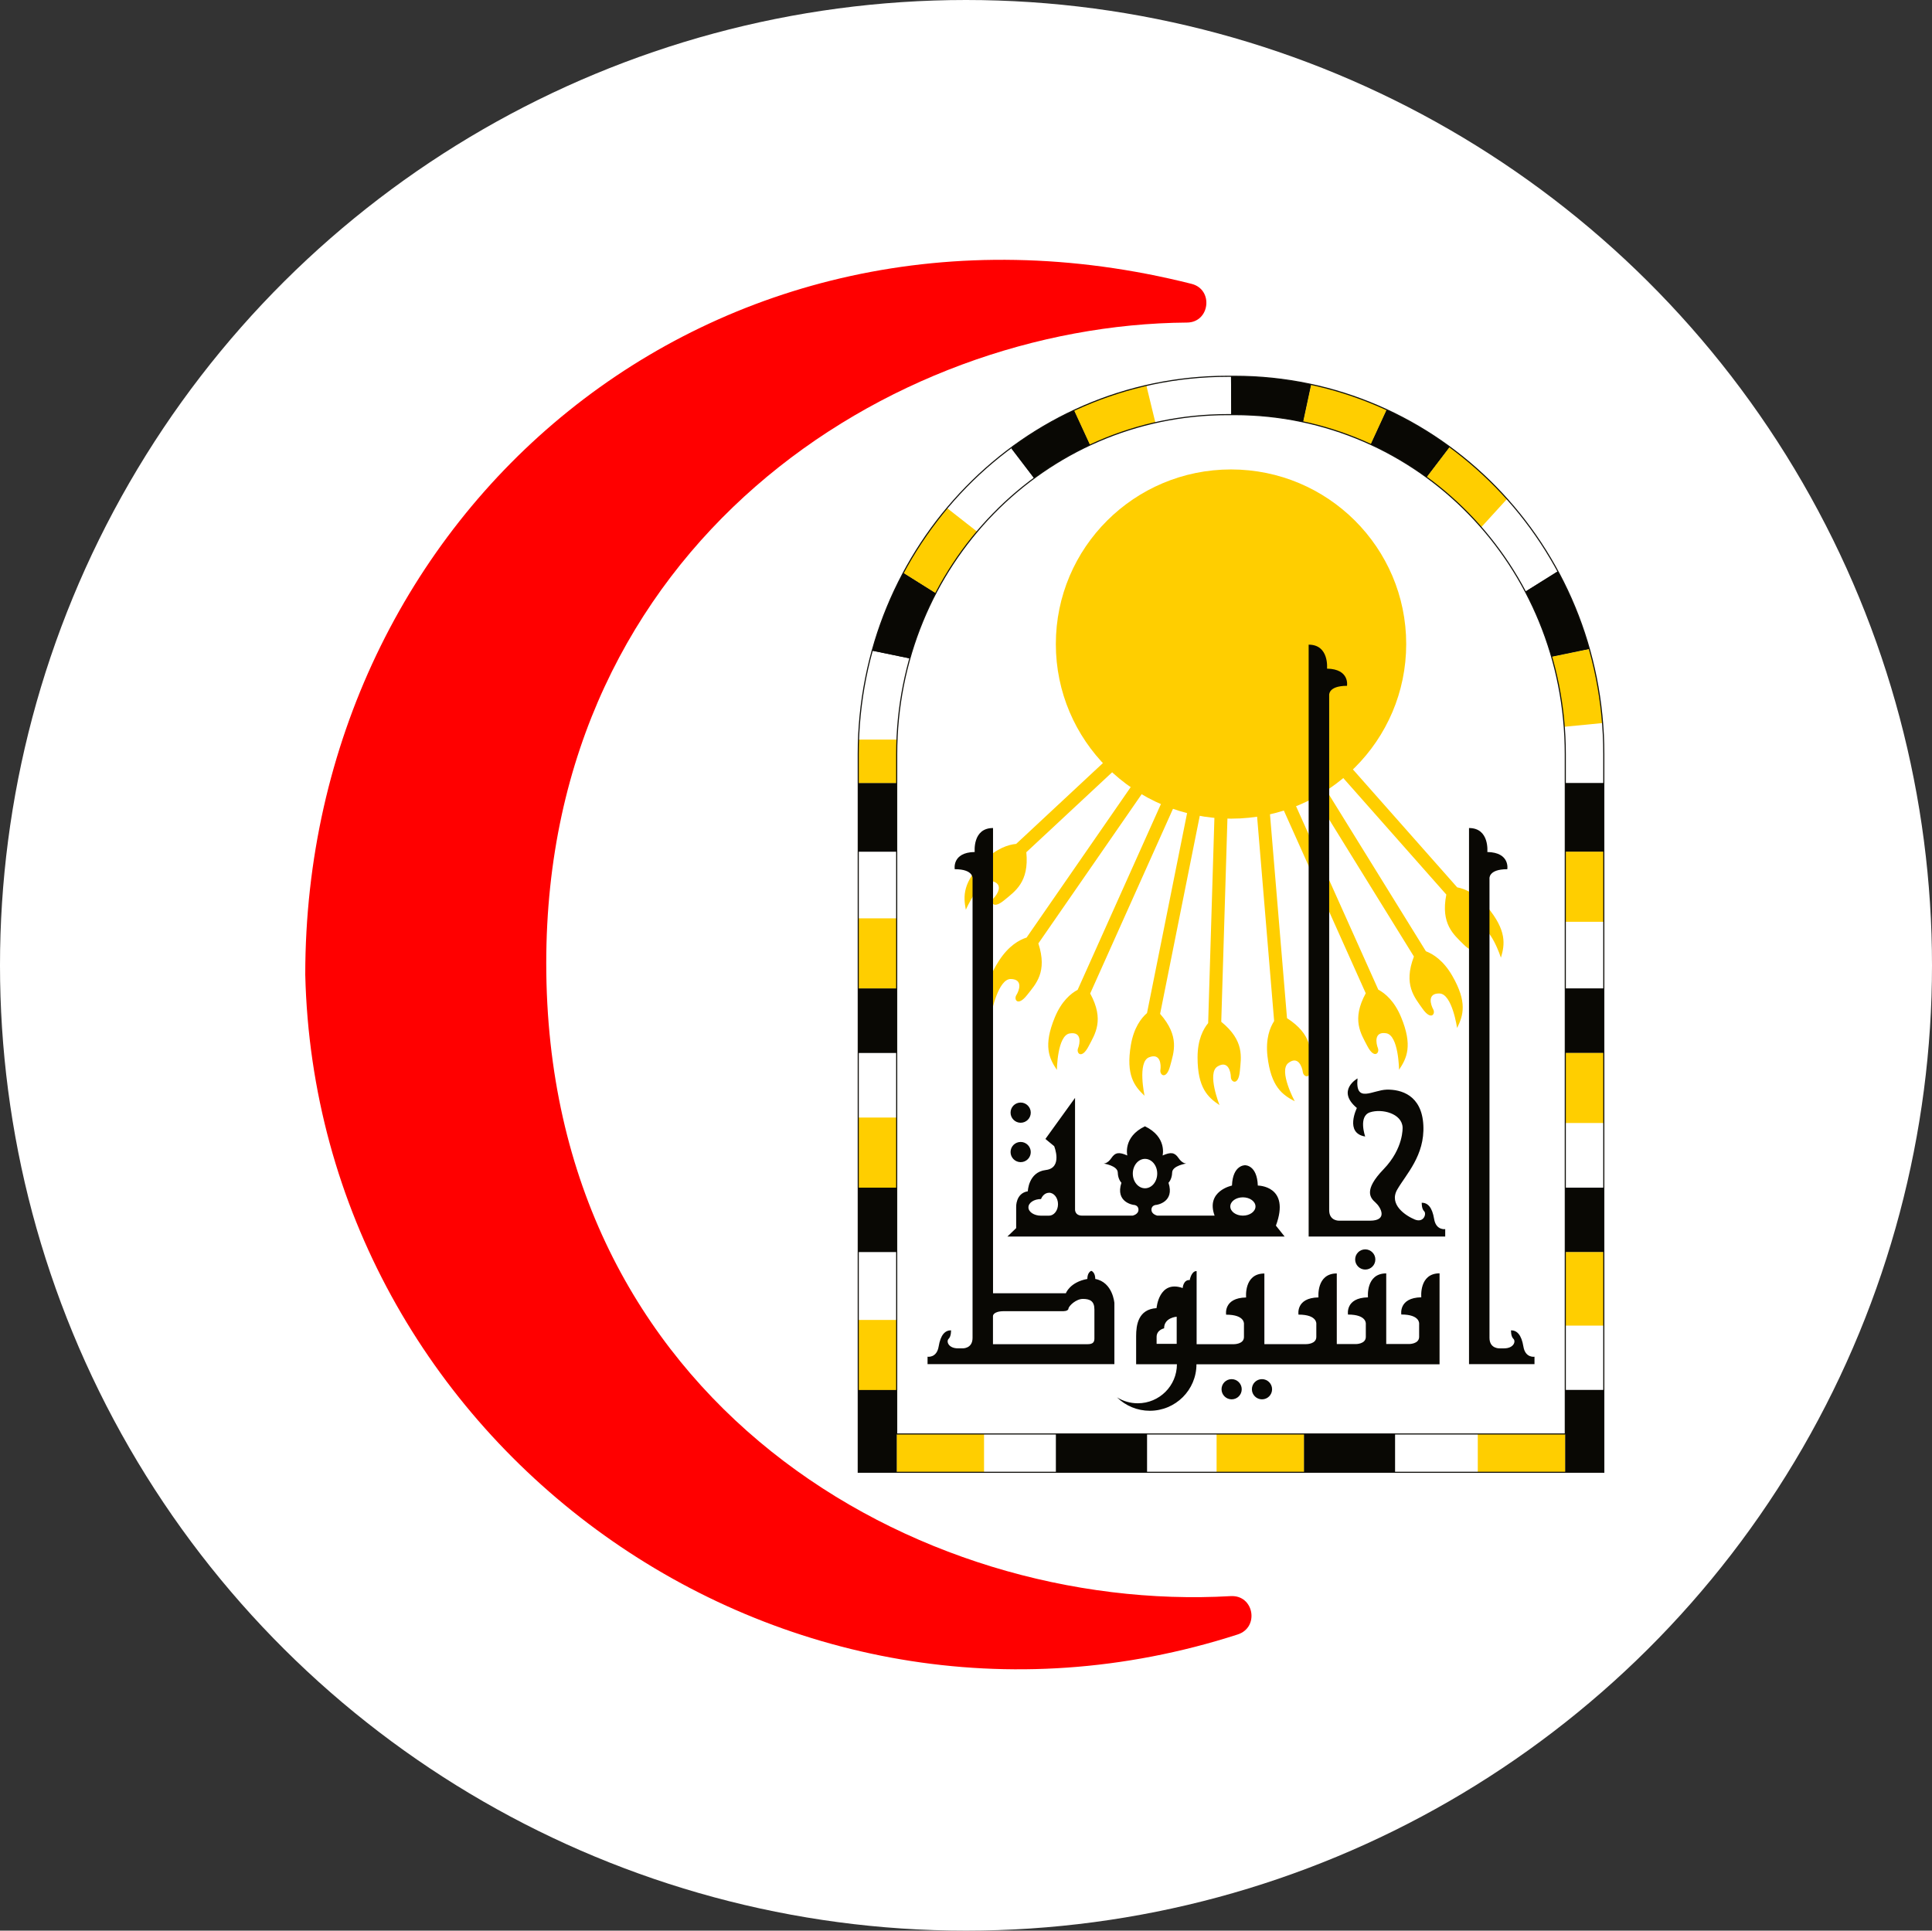
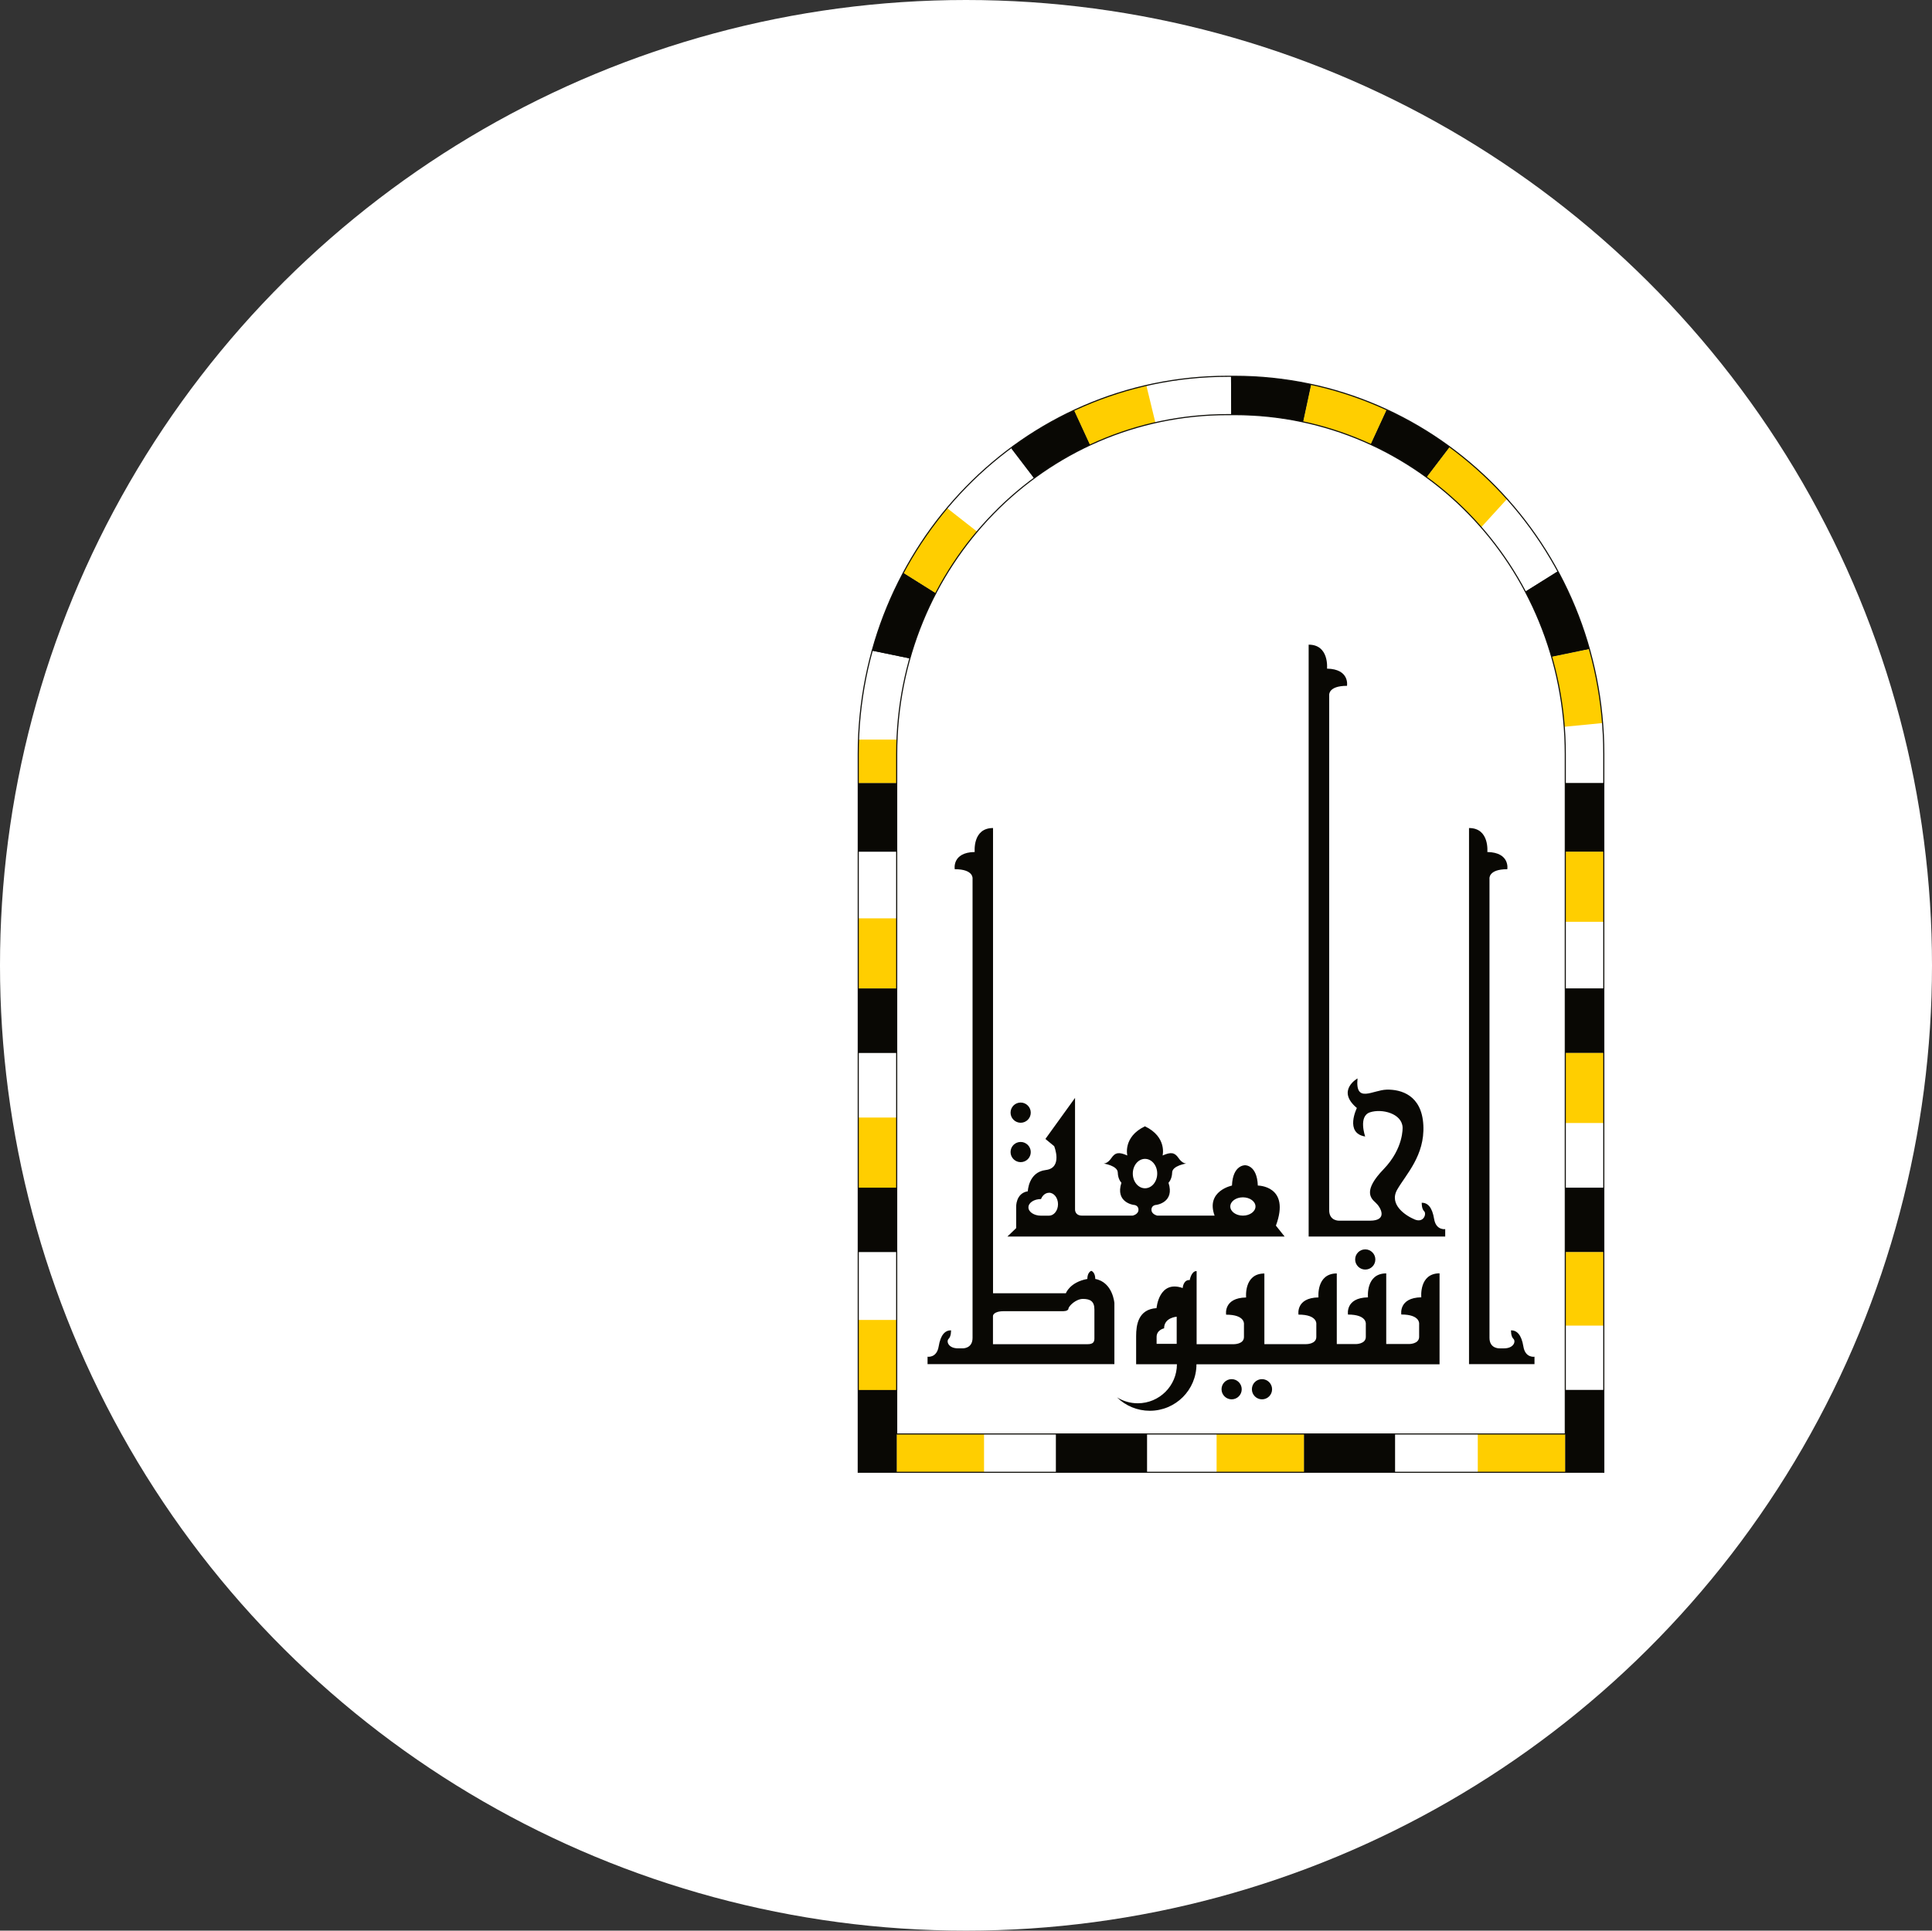
<svg xmlns="http://www.w3.org/2000/svg" xmlns:ns1="http://sodipodi.sourceforge.net/DTD/sodipodi-0.dtd" xmlns:ns2="http://www.inkscape.org/namespaces/inkscape" width="92.266mm" height="92.212mm" viewBox="0 0 92.266 92.212" version="1.1" id="svg1620" ns1:docname="aunlogocolor_background.svg" ns2:export-filename="aunlogocolor_background.png" ns2:export-xdpi="96" ns2:export-ydpi="96" ns2:version="1.2.2 (b0a8486541, 2022-12-01)">
  <rect x="0" y="0" width="92.266" height="92.212" fill="#333333" stroke="none" />
  <ns1:namedview id="namedview1622" pagecolor="#505050" bordercolor="#eeeeee" borderopacity="1" ns2:showpageshadow="0" ns2:pageopacity="0" ns2:pagecheckerboard="0" ns2:deskcolor="#505050" ns2:document-units="mm" showgrid="false" ns2:zoom="2.2437868" ns2:cx="174.92749" ns2:cy="174.25898" ns2:window-width="1920" ns2:window-height="1011" ns2:window-x="0" ns2:window-y="0" ns2:window-maximized="1" ns2:current-layer="layer1" />
  <defs id="defs1617" />
  <g ns2:label="Layer 1" ns2:groupmode="layer" id="layer1" transform="translate(-65.098,-100.812)">
    <ellipse style="fill:#ffffff;stroke-width:0.267" id="path512" cx="-146.918" cy="111.231" rx="46.106" ry="46.133" transform="rotate(-90)" />
-     <path class="cls-7" d="m 123.877,177.047 c 1.103,-0.064 1.381,1.492 0.328,1.831 -21.812,7.038 -44,-9.155 -44.529,-31.515 0,-22.05 19.439,-38.759 42.325,-32.994 1.064,0.267 0.881,1.841 -0.214,1.849 -14.155,0.106 -30.602,10.575 -30.602,30.599 0,21.008 17.751,31.089 32.692,30.229 z" id="path6" style="fill:#ff0000;stroke-width:0.265" />
    <g id="layer1-3" transform="matrix(0.265,0,0,0.265,79.675,113.222)">
      <g id="g19340">
-         <path id="path19316" class="cls-2" d="m 166.24,20.99 c -36.88,0 -66.58,30.48 -66.58,68.09 V 218.53 H 234.02 V 89.08 c 0,-37.61 -29.71,-68.09 -66.58,-68.09 h -1.19 z m 0,6.91 h 1.19 c 33.06,0 59.65,27.18 59.65,61.18 V 211.62 H 106.59 V 89.08 c 0,-34 26.6,-61.18 59.65,-61.18 z" style="fill:#ffffff;fill-rule:evenodd" />
        <path id="path19318" class="cls-3" d="m 166.84,20.99 0.04,6.91 h 0.55 c 4.25,0 8.39,0.45 12.39,1.31 v 0 c 0,0 1.45,-6.75 1.45,-6.75 -4.46,-0.96 -9.09,-1.47 -13.84,-1.47 z m 28.06,6.02 -2.88,6.25 c 3.56,1.64 6.92,3.62 10.06,5.91 l 4.16,-5.46 c -3.54,-2.6 -7.33,-4.85 -11.34,-6.7 z m -56.37,0.11 c -3.89,1.82 -7.59,4.01 -11.03,6.53 l -0.23,0.35 4.08,5.35 c 3.14,-2.31 6.51,-4.32 10.07,-5.98 l -2.88,-6.25 z m 87.21,29.02 -5.85,3.66 c 1.95,3.69 3.54,7.62 4.72,11.73 l 6.79,-1.4 c -1.38,-4.92 -3.3,-9.6 -5.67,-13.99 v 0 z m -117.97,0.29 c -2.35,4.4 -4.24,9.09 -5.6,14.01 l 6.79,1.4 c 1.16,-4.11 2.73,-8.04 4.66,-11.74 v 0 c 0,0 -5.85,-3.67 -5.85,-3.67 z m -8.11,37.89 v 12.34 h 6.93 V 94.32 Z m 127.42,0 v 12.34 h 6.93 V 94.32 Z M 99.66,131.34 v 11.58 h 6.93 v -11.58 z m 127.42,0 v 11.58 h 6.93 V 131.34 Z M 99.66,167.23 v 11.58 h 6.93 v -11.58 z m 127.42,0 v 11.58 h 6.93 V 167.23 Z M 99.66,203.7 v 14.81 h 6.93 V 203.7 Z m 127.42,0 v 14.81 h 6.93 V 203.7 Z m -91.77,7.9 v 6.91 h 16.38 v -6.91 z m 44.7,0 v 6.91 h 16.38 v -6.91 z" style="fill:#090804;fill-rule:evenodd" />
        <path id="path19320" class="cls-1" d="m 181.27,22.46 -1.45,6.75 c 4.25,0.91 8.33,2.28 12.2,4.06 l 2.88,-6.25 c -4.31,-2 -8.88,-3.53 -13.63,-4.55 z m -29.69,0.18 c -4.55,1.04 -8.91,2.55 -13.05,4.49 l 2.88,6.25 c 0,0 0,0 0,0 3.74,-1.74 7.69,-3.1 11.8,-4.03 z m 54.66,11.07 -4.16,5.46 c 3.6,2.63 6.9,5.66 9.85,9.03 l 4.66,-5.11 c -3.11,-3.48 -6.58,-6.63 -10.34,-9.39 z m -90.57,11.03 c -3.01,3.59 -5.67,7.51 -7.9,11.7 l 5.85,3.66 v 0 c 2.08,-4 4.59,-7.73 7.45,-11.12 l -5.41,-4.24 z m 115.74,25.39 -6.79,1.4 c 1.17,4.05 1.94,8.27 2.27,12.63 l 6.9,-0.67 c -0.36,-4.6 -1.17,-9.07 -2.38,-13.36 z M 99.71,86.47 c -0.03,0.86 -0.05,1.73 -0.05,2.59 v 5.26 h 6.93 v -5.26 c 0,-0.87 0.02,-1.73 0.06,-2.59 z m 127.37,20.19 v 12.65 h 6.93 V 106.66 Z M 99.66,118.69 v 12.65 h 6.93 v -12.65 z m 127.42,24.23 v 12.65 h 6.93 V 142.92 Z M 99.66,154.59 v 12.65 h 6.93 v -12.65 z m 127.42,24.23 v 13.27 h 6.93 V 178.82 Z M 99.66,191.07 v 12.65 h 6.93 v -12.65 z m 6.93,20.55 v 6.91 h 15.74 v -6.91 z m 57.65,0 v 6.91 H 180 v -6.91 z m 47.07,0 v 6.91 h 15.76 v -6.91 z" style="fill:#ffce00;fill-rule:evenodd" />
        <path id="path19322" class="cls-3" d="m 166.84,20.99 0.04,6.91 h 0.55 c 4.25,0 8.39,0.45 12.39,1.31 v 0 c 0,0 1.45,-6.75 1.45,-6.75 -4.46,-0.96 -9.09,-1.47 -13.84,-1.47 z m 28.06,6.02 -2.88,6.25 c 3.56,1.64 6.92,3.62 10.06,5.91 l 4.16,-5.46 c -3.54,-2.6 -7.33,-4.85 -11.34,-6.7 z m -56.37,0.11 c -3.89,1.82 -7.59,4.01 -11.03,6.53 l -0.23,0.35 4.08,5.35 c 3.14,-2.31 6.51,-4.32 10.07,-5.98 l -2.88,-6.25 z m 87.21,29.02 -5.85,3.66 c 1.95,3.69 3.54,7.62 4.72,11.73 l 6.79,-1.4 c -1.38,-4.92 -3.3,-9.6 -5.67,-13.99 v 0 z m -117.97,0.29 c -2.35,4.4 -4.24,9.09 -5.6,14.01 l 6.79,1.4 c 1.16,-4.11 2.73,-8.04 4.66,-11.74 v 0 c 0,0 -5.85,-3.67 -5.85,-3.67 z m -8.11,37.89 v 12.34 h 6.93 V 94.32 Z m 127.42,0 v 12.34 h 6.93 V 94.32 Z M 99.66,131.34 v 11.58 h 6.93 v -11.58 z m 127.42,0 v 11.58 h 6.93 V 131.34 Z M 99.66,167.23 v 11.58 h 6.93 v -11.58 z m 127.42,0 v 11.58 h 6.93 V 167.23 Z M 99.66,203.7 v 14.81 h 6.93 V 203.7 Z m 127.42,0 v 14.81 h 6.93 V 203.7 Z m -91.77,7.9 v 6.91 h 16.38 v -6.91 z m 44.7,0 v 6.91 h 16.38 v -6.91 z" style="fill:#090804;fill-rule:evenodd" />
        <path id="path19324" class="cls-6" d="m 166.24,20.99 c -36.88,0 -66.58,30.48 -66.58,68.09 V 218.53 H 234.02 V 89.08 c 0,-37.61 -29.71,-68.09 -66.58,-68.09 h -1.19 z m 0,6.91 h 1.19 c 33.06,0 59.65,27.18 59.65,61.18 V 211.62 H 106.59 V 89.08 c 0,-34 26.6,-61.18 59.65,-61.18 z" style="fill:none;stroke:#100f0a;stroke-width:0.2px;stroke-linecap:square" />
-         <path id="path19326" class="cls-1" d="m 157.5,77.89 -29.38,27.38 c -1.38,0.13 -3.47,0.76 -5.73,3 -3.93,3.9 -3.82,6.41 -3.34,8.87 0,0 2.48,-5.7 4.69,-5.17 2.21,0.53 0.98,2.4 0.34,3.06 -0.65,0.66 -0.21,2.13 1.89,0.39 1.94,-1.61 4.51,-3.25 3.98,-8.65 l 29.15,-27.16 -1.6,-1.7 z m 23.51,5.13 -1.76,1.54 26.39,29.84 c -1.05,5.33 1.34,7.21 3.12,9 1.93,1.93 2.5,0.51 1.92,-0.21 -0.58,-0.72 -1.62,-2.69 0.63,-3.01 2.26,-0.32 4.17,5.6 4.17,5.6 0.72,-2.4 1.07,-4.89 -2.46,-9.15 -2.03,-2.45 -4.06,-3.27 -5.42,-3.53 L 181,83.02 Z M 152.84,89.14 130,122.15 c -1.32,0.42 -3.23,1.48 -4.96,4.15 -3.01,4.64 -2.36,7.07 -1.36,9.37 0,0 1.2,-6.1 3.48,-6.05 2.28,0.05 1.48,2.13 0.99,2.91 -0.49,0.78 0.25,2.13 1.94,-0.02 1.56,-1.98 3.71,-4.14 2.03,-9.3 l 22.66,-32.74 -1.93,-1.32 z m 28.01,1.35 -1.99,1.22 20.94,33.86 c -1.94,5.07 0.1,7.34 1.55,9.4 1.57,2.23 2.38,0.92 1.93,0.12 -0.45,-0.81 -1.14,-2.93 1.14,-2.86 2.28,0.07 3.16,6.22 3.16,6.22 1.11,-2.25 1.89,-4.64 -0.88,-9.43 -1.59,-2.75 -3.45,-3.91 -4.74,-4.4 z m -3.87,4.43 -2.14,0.95 16.28,36.32 c -2.6,4.78 -0.87,7.28 0.29,9.52 1.26,2.42 2.24,1.23 1.9,0.37 -0.34,-0.86 -0.74,-3.05 1.5,-2.68 2.25,0.37 2.31,6.58 2.31,6.58 1.4,-2.08 2.49,-4.35 0.38,-9.46 -1.21,-2.94 -2.9,-4.33 -4.12,-4.98 L 176.97,94.93 Z m -21.37,0.04 -16.41,36.61 c -1.22,0.65 -2.91,2.04 -4.12,4.98 -2.11,5.11 -1.02,7.38 0.38,9.46 0,0 0.06,-6.22 2.31,-6.58 2.25,-0.37 1.84,1.83 1.5,2.69 -0.34,0.86 0.64,2.04 1.9,-0.37 1.17,-2.23 2.89,-4.74 0.29,-9.52 l 16.28,-36.32 -2.14,-0.95 z m 3.97,1.48 -7.88,39.32 c -1.04,0.9 -2.38,2.63 -2.91,5.76 -0.92,5.45 0.64,7.43 2.47,9.15 0,0 -1.32,-6.08 0.79,-6.93 2.11,-0.85 2.2,1.38 2.06,2.29 -0.14,0.91 1.08,1.85 1.77,-0.78 0.64,-2.43 1.77,-5.26 -1.82,-9.35 l 7.81,-39 -2.3,-0.46 z m 14.03,0.61 -2.33,0.19 3.33,39.96 c -0.75,1.16 -1.56,3.18 -1.2,6.34 0.63,5.49 2.68,6.96 4.91,8.11 0,0 -2.95,-5.48 -1.16,-6.88 1.79,-1.4 2.5,0.72 2.62,1.63 0.12,0.91 1.55,1.49 1.49,-1.24 -0.06,-2.52 0.24,-5.54 -4.34,-8.48 l -3.31,-39.64 z m -9.67,0.44 -1.22,40.08 c -0.88,1.06 -1.91,2.99 -1.91,6.17 0,5.53 1.87,7.22 3.96,8.61 0,0 -2.31,-5.77 -0.37,-6.96 1.94,-1.19 2.4,0.99 2.41,1.91 0.01,0.92 1.37,1.65 1.62,-1.06 0.23,-2.51 0.87,-5.48 -3.35,-8.91 l 1.21,-39.76 -2.34,-0.07 z" style="fill:#ffce00;fill-rule:evenodd" />
-         <ellipse id="circle19328" class="cls-4" cx="166.84" cy="69.25" rx="31.57" ry="31.47" style="fill:#ffce00" />
-         <path id="path19330" class="cls-5" d="m 180.83,69.37 v 106.67 h 24.61 v -1.34 c 0,0 -1.66,0.27 -2,-1.84 -0.35,-2.11 -1.15,-2.92 -2.23,-2.92 0,0 -0.05,1.08 0.43,1.53 0.48,0.46 -0.07,2.16 -1.68,1.5 -1.6,-0.66 -4.74,-2.67 -3.16,-5.41 1.58,-2.74 4.98,-6.13 4.7,-11.59 -0.28,-5.46 -4.05,-6.46 -6.59,-6.41 -2.54,0.06 -5.72,2.58 -5.27,-2.02 0,0 -3.9,2.16 -0.12,5.33 0,0 -2.25,4.54 1.5,5.14 0,0 -1.29,-3.65 0.86,-4.36 2.15,-0.71 5.75,0.2 5.88,2.7 0,0 0.23,3.77 -3.43,7.56 -3.66,3.79 -2.38,5.18 -1.45,6 0.93,0.82 2.32,3.27 -1.01,3.27 h -5.53 c 0,0 -1.81,0.09 -1.81,-1.89 V 78.52 c 0,0 -0.28,-1.74 3.21,-1.74 0,0 0.54,-3.02 -3.6,-3.1 0,0 0.43,-4.32 -3.3,-4.32 z m -56.89,33.04 c -3.73,0 -3.29,4.32 -3.29,4.32 -4.14,0.07 -3.6,3.1 -3.6,3.1 3.49,0 3.21,1.74 3.21,1.74 v 82.73 c 0,1.98 -1.81,1.89 -1.81,1.89 h -0.82 c -1.73,0 -2.15,-1.26 -1.68,-1.72 0.48,-0.46 0.43,-1.53 0.43,-1.53 -1.08,0 -1.88,0.81 -2.23,2.92 -0.35,2.11 -2,1.84 -2,1.84 v 1.34 h 33.67 v -11.01 c 0,0 -0.27,-3.75 -3.45,-4.35 0,0 0.05,-1.15 -0.71,-1.46 -0.76,0.31 -0.71,1.46 -0.71,1.46 -3.18,0.59 -3.87,2.58 -3.87,2.58 h -13.13 v -83.85 z m 85.79,0 v 96.63 h 11.8 v -1.34 c 0,0 -1.66,0.27 -2,-1.84 -0.35,-2.11 -1.15,-2.92 -2.23,-2.92 0,0 -0.05,1.08 0.43,1.53 0.48,0.46 0.06,1.72 -1.68,1.72 h -0.82 c 0,0 -1.81,0.09 -1.81,-1.89 v -82.73 c 0,0 -0.28,-1.74 3.21,-1.74 0,0 0.54,-3.02 -3.6,-3.1 0,0 0.43,-4.32 -3.29,-4.32 v 0 z m -71,48.64 -5.34,7.4 1.58,1.3 c 0,0 1.61,3.93 -1.52,4.3 -3.13,0.37 -3.23,3.83 -3.23,3.83 -2.2,0.36 -2.1,2.82 -2.1,2.82 v 3.82 l -1.58,1.52 h 49.96 l -1.57,-1.97 c 2.67,-7.23 -3.26,-7.22 -3.26,-7.22 -0.14,-3.75 -2.3,-3.66 -2.3,-3.66 0,0 -2.22,-0.09 -2.36,3.66 0,0 -4.77,0.97 -3.13,5.42 h -10.31 c 0,0 -1.07,-0.21 -1.07,-1.07 0,-0.86 0.9,-0.87 0.9,-0.87 0,0 3.34,-0.44 2.17,-3.99 0,0 0.63,-0.59 0.66,-1.84 0.03,-1.25 2.55,-1.62 2.55,-1.62 0,0 -0.7,0.04 -1.4,-0.99 -0.7,-1.04 -1.4,-1.11 -2.87,-0.46 0,0 0.84,-3.33 -3.18,-5.26 -4.02,1.92 -3.18,5.26 -3.18,5.26 -1.47,-0.65 -2.17,-0.58 -2.87,0.46 -0.7,1.04 -1.4,0.99 -1.4,0.99 0,0 2.52,0.37 2.55,1.62 0.03,1.25 0.66,1.84 0.66,1.84 -1.16,3.55 2.17,3.99 2.17,3.99 0,0 0.9,0 0.9,0.87 0,0.87 -1.07,1.07 -1.07,1.07 h -9.07 c -1.34,0 -1.29,-1.09 -1.29,-1.09 z m -9.8,0.84 c -1.01,0 -1.82,0.81 -1.82,1.82 v 0 c 0,1 0.82,1.82 1.82,1.82 v 0 c 1.01,0 1.82,-0.81 1.82,-1.82 0,-1 -0.82,-1.82 -1.82,-1.82 z m 0,7.1 c -1.01,0 -1.82,0.81 -1.82,1.82 v 0 c 0,1 0.82,1.82 1.82,1.82 v 0 c 1.01,0 1.82,-0.81 1.82,-1.82 0,-1 -0.82,-1.82 -1.82,-1.82 z m 22.41,3.05 c 1.21,0 2.2,1.18 2.2,2.65 v 0 c 0,1.46 -0.98,2.65 -2.2,2.65 v 0 c -1.21,0 -2.2,-1.18 -2.2,-2.65 0,-1.46 0.98,-2.65 2.2,-2.65 z m -17.3,6.1 c 0.89,0 1.62,0.92 1.62,2.07 0,1.14 -0.72,2.06 -1.62,2.07 h -1.44 c -1.25,0 -2.27,-0.67 -2.27,-1.5 0,-0.83 1.01,-1.5 2.27,-1.5 v 0 c 0.27,-0.69 0.83,-1.13 1.44,-1.13 v 0 z m 34.94,0.83 c 1.25,0 2.27,0.74 2.27,1.65 v 0 c 0,0.91 -1.02,1.65 -2.27,1.65 v 0 c -1.25,0 -2.27,-0.74 -2.27,-1.65 0,-0.91 1.01,-1.65 2.27,-1.65 z m 22.05,9.38 c -1.01,0 -1.82,0.81 -1.82,1.82 v 0 c 0,1 0.82,1.82 1.82,1.82 v 0 c 1.01,0 1.82,-0.81 1.82,-1.82 v 0 c 0,-1 -0.82,-1.82 -1.82,-1.82 z m -30.41,3.91 c -0.94,0 -1.22,1.62 -1.22,1.62 -1.18,-0.08 -1.27,1.44 -1.27,1.44 -4.3,-1.51 -4.71,3.62 -4.71,3.62 -3.32,0.21 -3.68,3.06 -3.68,5.05 v 5.06 h 7.35 c 0,3.89 -3.16,7.04 -7.06,7.04 -1.32,0 -2.62,-0.37 -3.74,-1.07 1.57,1.55 3.69,2.42 5.91,2.42 4.65,0 8.41,-3.75 8.41,-8.38 v 0 c 0,0 41.06,0 41.06,0 h 2.75 v -16.39 c -3.73,0 -3.29,4.32 -3.29,4.32 -4.14,0.07 -3.6,3.1 -3.6,3.1 3.49,0 3.21,1.74 3.21,1.74 v 2.28 c 0,1.32 -1.81,1.3 -1.81,1.3 h -4.12 v -12.73 c -3.73,0 -3.29,4.32 -3.29,4.32 -4.14,0.07 -3.6,3.1 -3.6,3.1 3.49,0 3.21,1.74 3.21,1.74 v 2.28 c 0,1.32 -1.81,1.3 -1.81,1.3 h -3.42 v -12.73 c -3.73,0 -3.3,4.32 -3.3,4.32 -4.14,0.07 -3.6,3.1 -3.6,3.1 3.49,0 3.21,1.74 3.21,1.74 v 2.28 c 0,1.32 -1.81,1.3 -1.81,1.3 h -7.55 V 182.7 c -3.73,0 -3.29,4.32 -3.29,4.32 -4.14,0.07 -3.6,3.1 -3.6,3.1 3.49,0 3.21,1.74 3.21,1.74 v 2.28 c 0,1.32 -1.81,1.3 -1.81,1.3 h -6.72 v -13.12 z m -20.44,5.02 c 1.24,0.01 2.04,0.39 2.04,1.9 v 5.22 c 0,0.6 -0.19,1.04 -1.22,1.04 h -17.06 v -5.07 c 0,0 -0.04,-0.88 2.01,-0.88 h 10.54 c 0,0 0.99,0.05 1.05,-0.45 0.06,-0.51 1.39,-1.78 2.63,-1.76 z m 16.87,3.21 v 4.89 h -3.62 v -1.26 c 0,-1.26 1.35,-1.54 1.35,-1.54 0,-1.95 2.26,-2.09 2.26,-2.09 z m 9.9,11.25 c -1.01,0 -1.82,0.81 -1.82,1.82 v 0 c 0,1 0.82,1.82 1.82,1.82 v 0 c 1.01,0 1.82,-0.81 1.82,-1.82 v 0 c 0,-1 -0.82,-1.82 -1.82,-1.82 z m 5.47,0 c -1.01,0 -1.82,0.81 -1.82,1.82 v 0 c 0,1 0.82,1.82 1.82,1.82 v 0 c 1.01,0 1.82,-0.81 1.82,-1.82 v 0 c 0,-1 -0.82,-1.82 -1.82,-1.82 z" style="fill:#090804" />
+         <path id="path19330" class="cls-5" d="m 180.83,69.37 v 106.67 h 24.61 v -1.34 c 0,0 -1.66,0.27 -2,-1.84 -0.35,-2.11 -1.15,-2.92 -2.23,-2.92 0,0 -0.05,1.08 0.43,1.53 0.48,0.46 -0.07,2.16 -1.68,1.5 -1.6,-0.66 -4.74,-2.67 -3.16,-5.41 1.58,-2.74 4.98,-6.13 4.7,-11.59 -0.28,-5.46 -4.05,-6.46 -6.59,-6.41 -2.54,0.06 -5.72,2.58 -5.27,-2.02 0,0 -3.9,2.16 -0.12,5.33 0,0 -2.25,4.54 1.5,5.14 0,0 -1.29,-3.65 0.86,-4.36 2.15,-0.71 5.75,0.2 5.88,2.7 0,0 0.23,3.77 -3.43,7.56 -3.66,3.79 -2.38,5.18 -1.45,6 0.93,0.82 2.32,3.27 -1.01,3.27 h -5.53 c 0,0 -1.81,0.09 -1.81,-1.89 V 78.52 c 0,0 -0.28,-1.74 3.21,-1.74 0,0 0.54,-3.02 -3.6,-3.1 0,0 0.43,-4.32 -3.3,-4.32 z m -56.89,33.04 c -3.73,0 -3.29,4.32 -3.29,4.32 -4.14,0.07 -3.6,3.1 -3.6,3.1 3.49,0 3.21,1.74 3.21,1.74 v 82.73 c 0,1.98 -1.81,1.89 -1.81,1.89 h -0.82 c -1.73,0 -2.15,-1.26 -1.68,-1.72 0.48,-0.46 0.43,-1.53 0.43,-1.53 -1.08,0 -1.88,0.81 -2.23,2.92 -0.35,2.11 -2,1.84 -2,1.84 v 1.34 h 33.67 v -11.01 c 0,0 -0.27,-3.75 -3.45,-4.35 0,0 0.05,-1.15 -0.71,-1.46 -0.76,0.31 -0.71,1.46 -0.71,1.46 -3.18,0.59 -3.87,2.58 -3.87,2.58 h -13.13 v -83.85 z m 85.79,0 v 96.63 h 11.8 v -1.34 c 0,0 -1.66,0.27 -2,-1.84 -0.35,-2.11 -1.15,-2.92 -2.23,-2.92 0,0 -0.05,1.08 0.43,1.53 0.48,0.46 0.06,1.72 -1.68,1.72 h -0.82 c 0,0 -1.81,0.09 -1.81,-1.89 v -82.73 c 0,0 -0.28,-1.74 3.21,-1.74 0,0 0.54,-3.02 -3.6,-3.1 0,0 0.43,-4.32 -3.29,-4.32 v 0 z m -71,48.64 -5.34,7.4 1.58,1.3 c 0,0 1.61,3.93 -1.52,4.3 -3.13,0.37 -3.23,3.83 -3.23,3.83 -2.2,0.36 -2.1,2.82 -2.1,2.82 v 3.82 l -1.58,1.52 h 49.96 l -1.57,-1.97 c 2.67,-7.23 -3.26,-7.22 -3.26,-7.22 -0.14,-3.75 -2.3,-3.66 -2.3,-3.66 0,0 -2.22,-0.09 -2.36,3.66 0,0 -4.77,0.97 -3.13,5.42 h -10.31 c 0,0 -1.07,-0.21 -1.07,-1.07 0,-0.86 0.9,-0.87 0.9,-0.87 0,0 3.34,-0.44 2.17,-3.99 0,0 0.63,-0.59 0.66,-1.84 0.03,-1.25 2.55,-1.62 2.55,-1.62 0,0 -0.7,0.04 -1.4,-0.99 -0.7,-1.04 -1.4,-1.11 -2.87,-0.46 0,0 0.84,-3.33 -3.18,-5.26 -4.02,1.92 -3.18,5.26 -3.18,5.26 -1.47,-0.65 -2.17,-0.58 -2.87,0.46 -0.7,1.04 -1.4,0.99 -1.4,0.99 0,0 2.52,0.37 2.55,1.62 0.03,1.25 0.66,1.84 0.66,1.84 -1.16,3.55 2.17,3.99 2.17,3.99 0,0 0.9,0 0.9,0.87 0,0.87 -1.07,1.07 -1.07,1.07 h -9.07 c -1.34,0 -1.29,-1.09 -1.29,-1.09 z m -9.8,0.84 c -1.01,0 -1.82,0.81 -1.82,1.82 c 0,1 0.82,1.82 1.82,1.82 v 0 c 1.01,0 1.82,-0.81 1.82,-1.82 0,-1 -0.82,-1.82 -1.82,-1.82 z m 0,7.1 c -1.01,0 -1.82,0.81 -1.82,1.82 v 0 c 0,1 0.82,1.82 1.82,1.82 v 0 c 1.01,0 1.82,-0.81 1.82,-1.82 0,-1 -0.82,-1.82 -1.82,-1.82 z m 22.41,3.05 c 1.21,0 2.2,1.18 2.2,2.65 v 0 c 0,1.46 -0.98,2.65 -2.2,2.65 v 0 c -1.21,0 -2.2,-1.18 -2.2,-2.65 0,-1.46 0.98,-2.65 2.2,-2.65 z m -17.3,6.1 c 0.89,0 1.62,0.92 1.62,2.07 0,1.14 -0.72,2.06 -1.62,2.07 h -1.44 c -1.25,0 -2.27,-0.67 -2.27,-1.5 0,-0.83 1.01,-1.5 2.27,-1.5 v 0 c 0.27,-0.69 0.83,-1.13 1.44,-1.13 v 0 z m 34.94,0.83 c 1.25,0 2.27,0.74 2.27,1.65 v 0 c 0,0.91 -1.02,1.65 -2.27,1.65 v 0 c -1.25,0 -2.27,-0.74 -2.27,-1.65 0,-0.91 1.01,-1.65 2.27,-1.65 z m 22.05,9.38 c -1.01,0 -1.82,0.81 -1.82,1.82 v 0 c 0,1 0.82,1.82 1.82,1.82 v 0 c 1.01,0 1.82,-0.81 1.82,-1.82 v 0 c 0,-1 -0.82,-1.82 -1.82,-1.82 z m -30.41,3.91 c -0.94,0 -1.22,1.62 -1.22,1.62 -1.18,-0.08 -1.27,1.44 -1.27,1.44 -4.3,-1.51 -4.71,3.62 -4.71,3.62 -3.32,0.21 -3.68,3.06 -3.68,5.05 v 5.06 h 7.35 c 0,3.89 -3.16,7.04 -7.06,7.04 -1.32,0 -2.62,-0.37 -3.74,-1.07 1.57,1.55 3.69,2.42 5.91,2.42 4.65,0 8.41,-3.75 8.41,-8.38 v 0 c 0,0 41.06,0 41.06,0 h 2.75 v -16.39 c -3.73,0 -3.29,4.32 -3.29,4.32 -4.14,0.07 -3.6,3.1 -3.6,3.1 3.49,0 3.21,1.74 3.21,1.74 v 2.28 c 0,1.32 -1.81,1.3 -1.81,1.3 h -4.12 v -12.73 c -3.73,0 -3.29,4.32 -3.29,4.32 -4.14,0.07 -3.6,3.1 -3.6,3.1 3.49,0 3.21,1.74 3.21,1.74 v 2.28 c 0,1.32 -1.81,1.3 -1.81,1.3 h -3.42 v -12.73 c -3.73,0 -3.3,4.32 -3.3,4.32 -4.14,0.07 -3.6,3.1 -3.6,3.1 3.49,0 3.21,1.74 3.21,1.74 v 2.28 c 0,1.32 -1.81,1.3 -1.81,1.3 h -7.55 V 182.7 c -3.73,0 -3.29,4.32 -3.29,4.32 -4.14,0.07 -3.6,3.1 -3.6,3.1 3.49,0 3.21,1.74 3.21,1.74 v 2.28 c 0,1.32 -1.81,1.3 -1.81,1.3 h -6.72 v -13.12 z m -20.44,5.02 c 1.24,0.01 2.04,0.39 2.04,1.9 v 5.22 c 0,0.6 -0.19,1.04 -1.22,1.04 h -17.06 v -5.07 c 0,0 -0.04,-0.88 2.01,-0.88 h 10.54 c 0,0 0.99,0.05 1.05,-0.45 0.06,-0.51 1.39,-1.78 2.63,-1.76 z m 16.87,3.21 v 4.89 h -3.62 v -1.26 c 0,-1.26 1.35,-1.54 1.35,-1.54 0,-1.95 2.26,-2.09 2.26,-2.09 z m 9.9,11.25 c -1.01,0 -1.82,0.81 -1.82,1.82 v 0 c 0,1 0.82,1.82 1.82,1.82 v 0 c 1.01,0 1.82,-0.81 1.82,-1.82 v 0 c 0,-1 -0.82,-1.82 -1.82,-1.82 z m 5.47,0 c -1.01,0 -1.82,0.81 -1.82,1.82 v 0 c 0,1 0.82,1.82 1.82,1.82 v 0 c 1.01,0 1.82,-0.81 1.82,-1.82 v 0 c 0,-1 -0.82,-1.82 -1.82,-1.82 z" style="fill:#090804" />
      </g>
    </g>
  </g>
</svg>